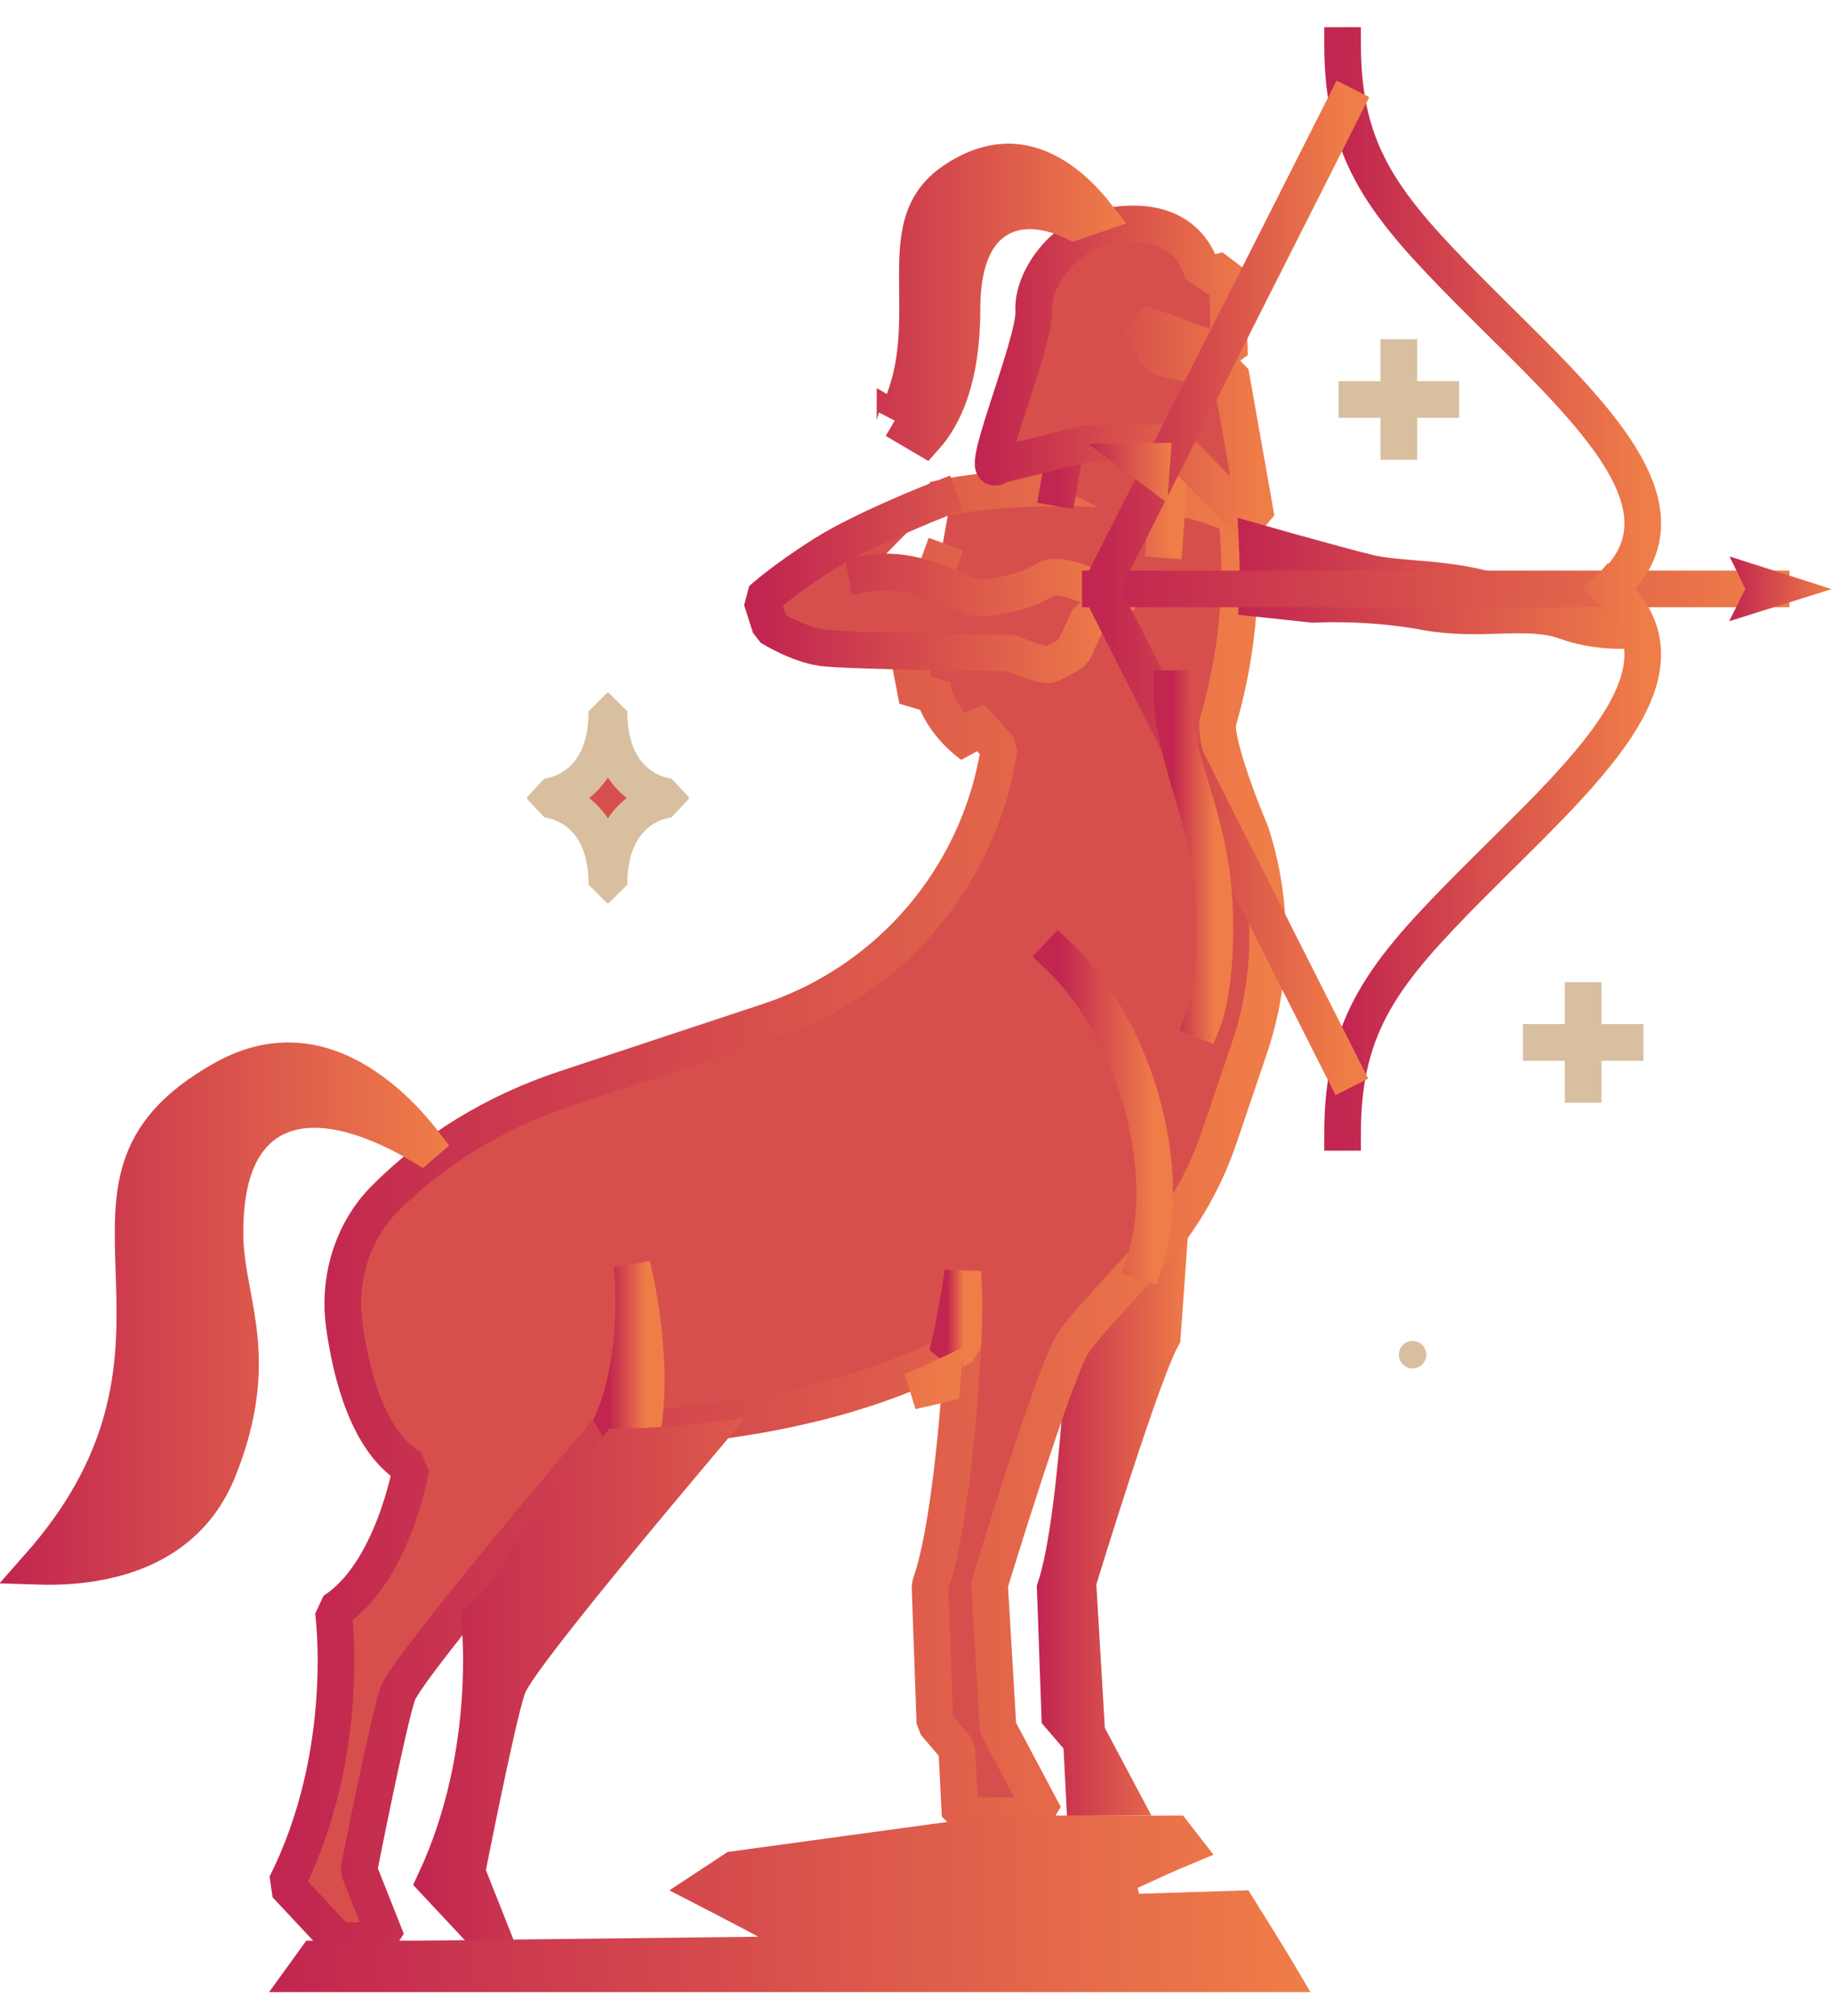
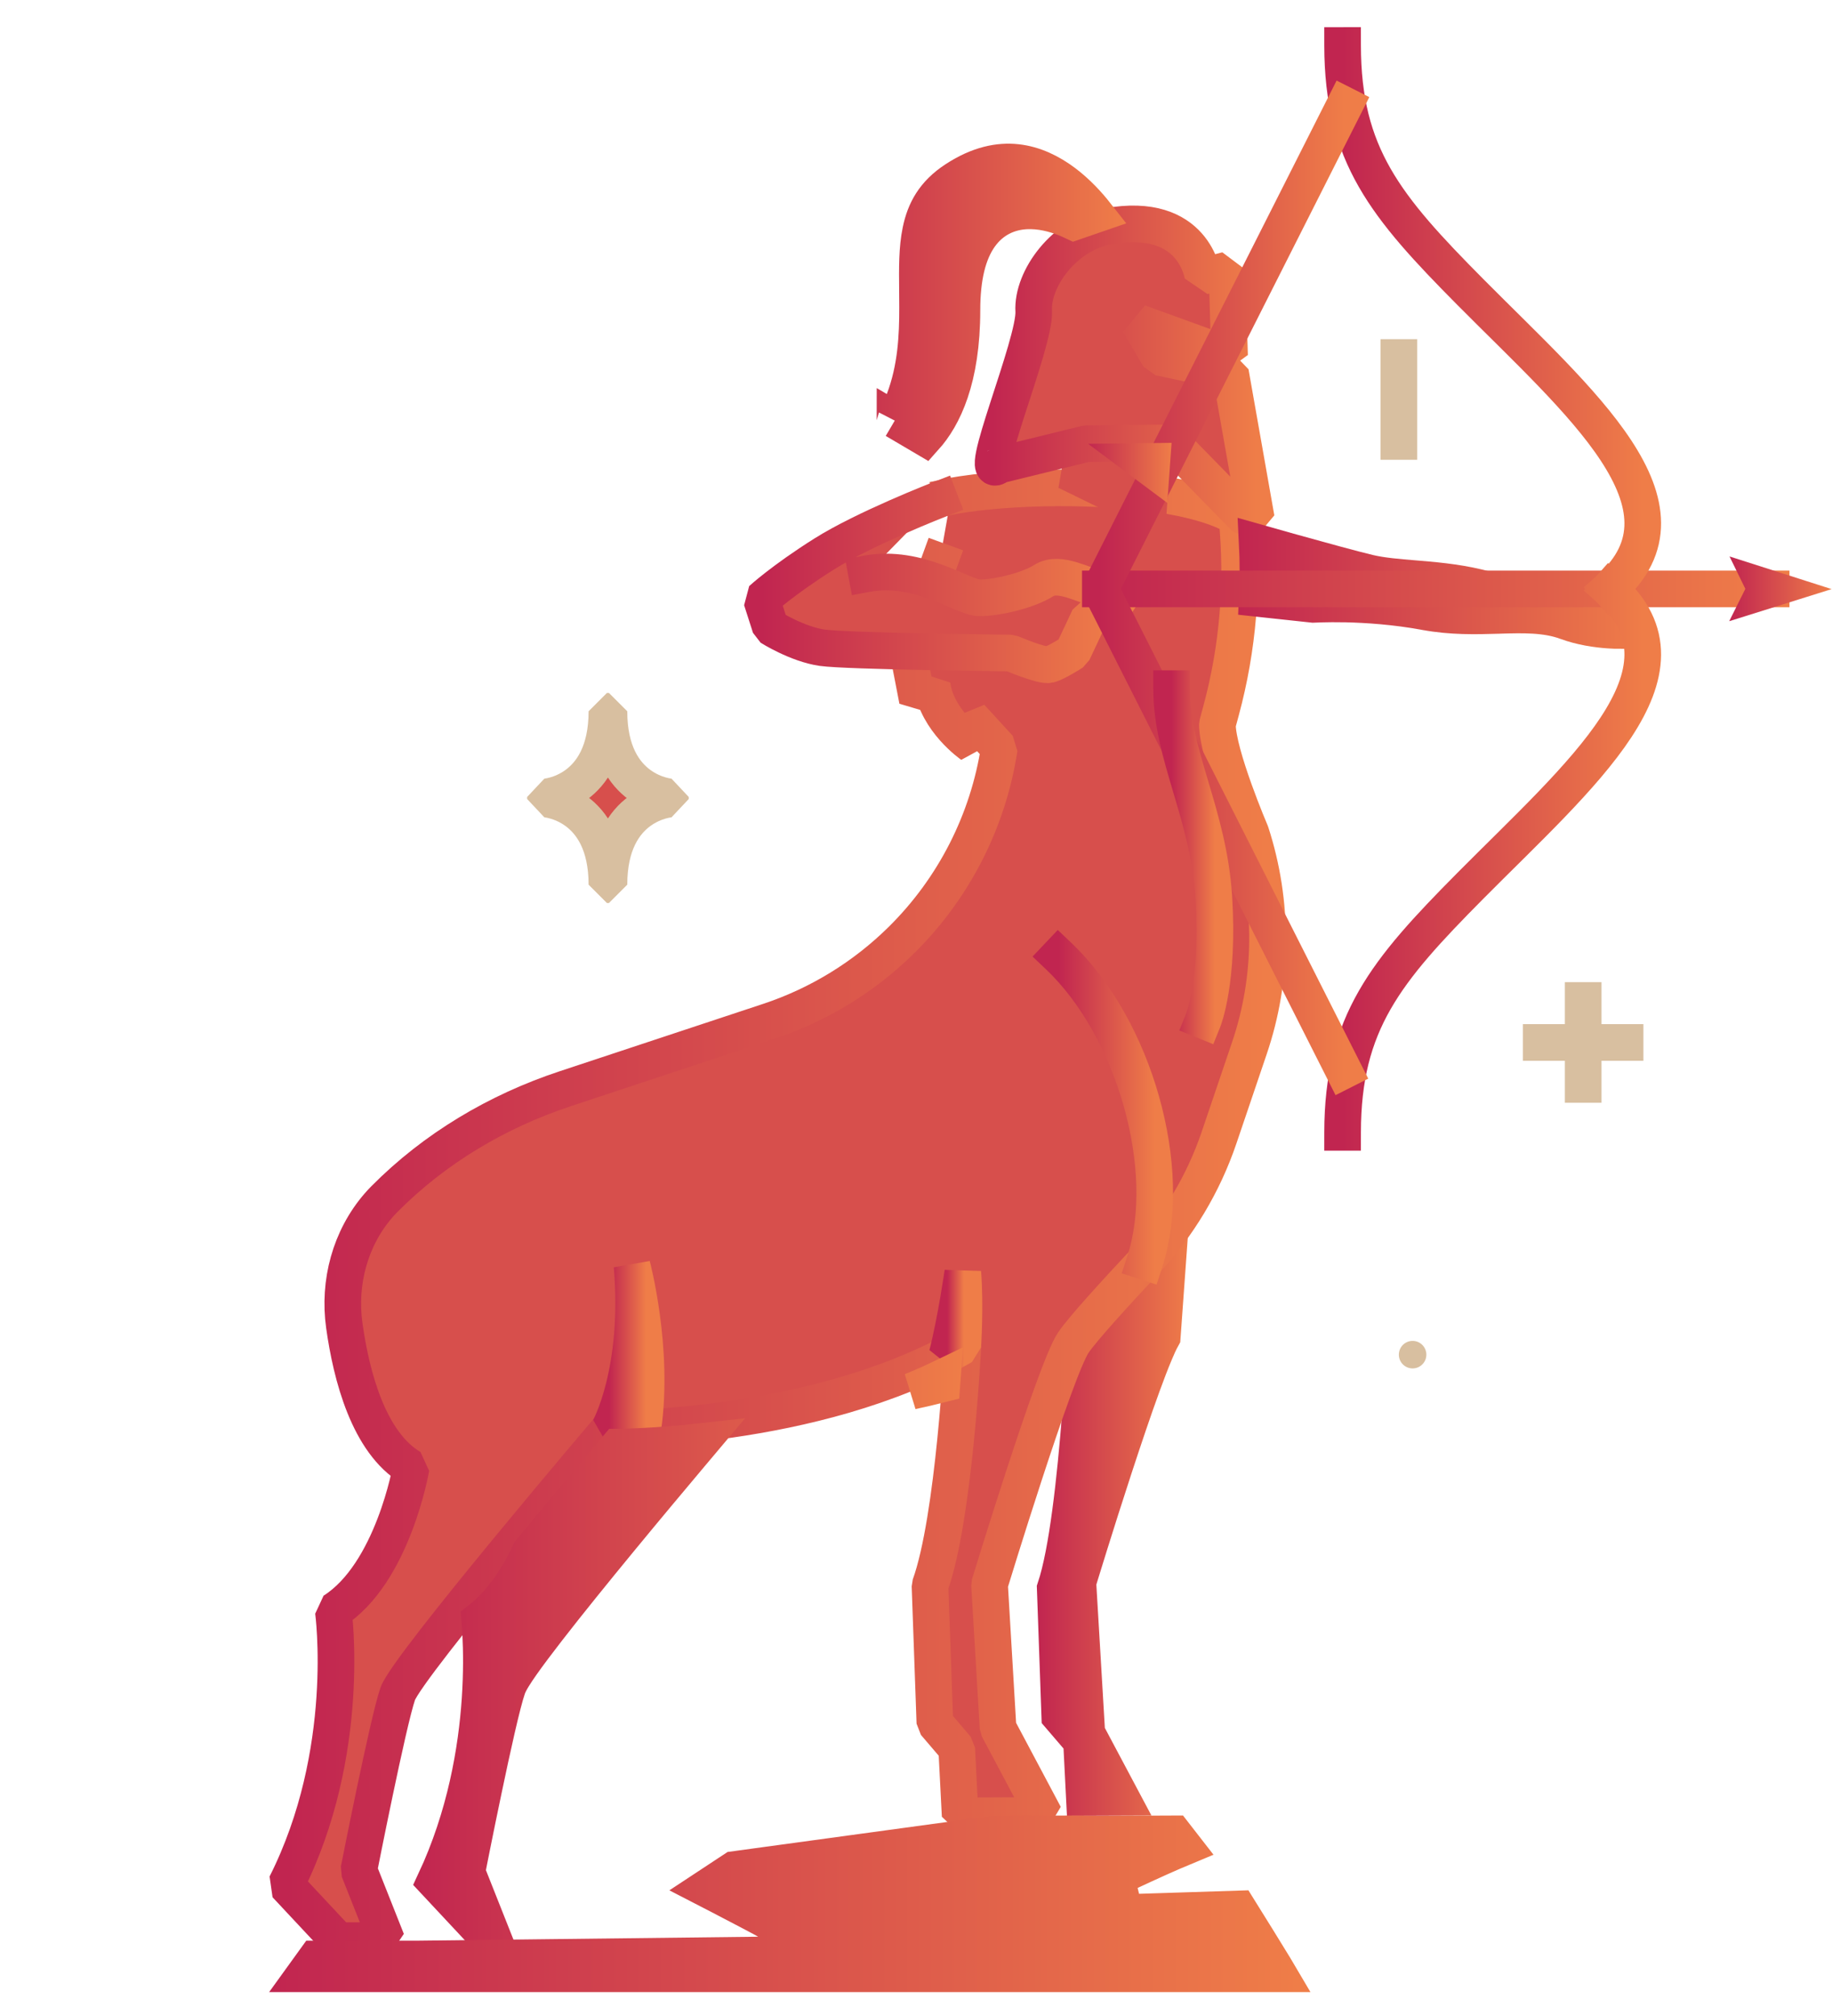
<svg xmlns="http://www.w3.org/2000/svg" width="50" height="55" viewBox="0 0 50 55" fill="none">
  <path d="M38.178 9.754V12.044" stroke="#D8BFA0" stroke-miterlimit="10" stroke-linecap="square" stroke-linejoin="bevel" />
-   <path d="M39.323 10.899H37.033" stroke="#D8BFA0" stroke-miterlimit="10" stroke-linecap="square" stroke-linejoin="bevel" />
  <path d="M43.209 27.295V29.585" stroke="#D8BFA0" stroke-miterlimit="10" stroke-linecap="square" stroke-linejoin="bevel" />
  <path d="M44.353 28.44H42.064" stroke="#D8BFA0" stroke-miterlimit="10" stroke-linecap="square" stroke-linejoin="bevel" />
  <path d="M14.887 21.799C14.887 21.799 16.564 21.901 16.564 24.136H16.62C16.62 21.901 18.297 21.799 18.297 21.799V21.742C18.297 21.742 16.62 21.64 16.62 19.405H16.564C16.564 21.64 14.887 21.742 14.887 21.742V21.799Z" fill="#D74F4C" stroke="#D8BFA0" stroke-miterlimit="10" stroke-linecap="square" stroke-linejoin="bevel" />
  <path d="M38.929 36.958C38.929 37.165 38.761 37.333 38.554 37.333C38.346 37.333 38.178 37.165 38.178 36.958C38.178 36.75 38.346 36.582 38.554 36.582C38.761 36.582 38.929 36.75 38.929 36.958Z" fill="#D8BFA0" />
  <path d="M31.916 33.77L31.721 36.473C31.65 36.601 31.578 36.761 31.509 36.928C31.408 37.169 31.294 37.466 31.174 37.796C30.933 38.456 30.661 39.265 30.405 40.046C30.149 40.828 29.909 41.587 29.733 42.15C29.645 42.432 29.573 42.664 29.523 42.827L29.465 43.015L29.45 43.065L29.446 43.078L29.445 43.081L29.444 43.082L29.444 43.082L29.922 43.228L29.444 43.082L29.418 43.168L29.423 43.258L29.655 47.171L29.662 47.28L29.713 47.376L30.595 49.034L29.595 49.038L29.526 47.679L29.518 47.509L29.407 47.379L28.924 46.816L28.8 43.336C28.971 42.825 29.105 42.081 29.213 41.278C29.33 40.411 29.422 39.433 29.492 38.519C29.563 37.603 29.613 36.745 29.646 36.117C29.662 35.802 29.674 35.545 29.681 35.366C29.682 35.355 29.682 35.345 29.683 35.335L31.916 33.77Z" fill="url(#paint0_linear_83_31393)" stroke="url(#paint1_linear_83_31393)" />
  <path d="M25.96 13.54C25.96 13.54 27.588 13.2 30.261 13.345C32.934 13.491 33.76 14.123 33.76 14.123C33.937 15.89 33.79 17.674 33.326 19.389L33.226 19.76C33.226 20.586 34.138 22.717 34.138 22.717C34.76 24.63 34.745 26.692 34.099 28.596L33.271 31.037C32.844 32.295 32.154 33.447 31.246 34.416C30.451 35.265 29.556 36.245 29.295 36.627C28.798 37.357 27.007 43.227 27.007 43.227L27.239 47.14L28.509 49.529L26.205 49.539L26.111 47.704L25.515 47.007L25.382 43.26C26.045 41.435 26.278 36.726 26.278 36.726C22.198 39.048 16.626 38.981 16.626 38.981C16.626 38.981 11.121 45.449 10.855 46.211C10.59 46.974 9.794 51.02 9.794 51.02L10.557 52.944H9.23L7.804 51.419C9.629 47.803 9.098 43.956 9.098 43.956C10.724 42.928 11.22 40.043 11.22 40.043C10.059 39.354 9.588 37.53 9.397 36.164C9.233 34.988 9.555 33.78 10.333 32.884C10.383 32.826 10.433 32.772 10.484 32.721C11.86 31.331 13.57 30.317 15.427 29.702L20.98 27.864C22.349 27.411 23.593 26.647 24.617 25.632C26.039 24.223 26.97 22.393 27.273 20.414L26.496 19.566L26.52 20.319C26.52 20.319 25.573 19.663 25.439 18.691L25.038 19.104L24.77 17.719L25.645 15.314" fill="#D74F4C" />
  <path d="M25.96 13.54C25.96 13.54 27.588 13.2 30.261 13.345C32.934 13.491 33.76 14.123 33.76 14.123C33.937 15.89 33.79 17.674 33.326 19.389L33.226 19.76C33.226 20.586 34.138 22.717 34.138 22.717C34.76 24.63 34.745 26.692 34.099 28.596L33.271 31.037C32.844 32.295 32.154 33.447 31.246 34.416C30.451 35.265 29.556 36.245 29.295 36.627C28.798 37.357 27.007 43.227 27.007 43.227L27.239 47.14L28.509 49.529L26.205 49.539L26.111 47.704L25.515 47.007L25.382 43.26C26.045 41.435 26.278 36.726 26.278 36.726C22.198 39.048 16.626 38.981 16.626 38.981C16.626 38.981 11.121 45.449 10.855 46.211C10.59 46.974 9.794 51.02 9.794 51.02L10.557 52.944H9.23L7.804 51.419C9.629 47.803 9.098 43.956 9.098 43.956C10.724 42.928 11.22 40.043 11.22 40.043C10.059 39.354 9.588 37.53 9.397 36.164C9.233 34.988 9.555 33.78 10.333 32.884C10.383 32.826 10.433 32.772 10.484 32.721C11.86 31.331 13.57 30.317 15.427 29.702L20.98 27.864C22.349 27.411 23.593 26.647 24.617 25.632C26.039 24.223 26.97 22.393 27.273 20.414L26.496 19.566L26.52 20.319C26.52 20.319 25.573 19.663 25.439 18.691L25.038 19.104L24.77 17.719L25.645 15.314" stroke="url(#paint2_linear_83_31393)" stroke-miterlimit="10" stroke-linecap="square" stroke-linejoin="bevel" />
  <path d="M17.25 34.531C17.499 37.416 16.626 38.982 16.626 38.982C16.626 38.982 16.969 38.986 17.547 38.957C17.856 36.807 17.25 34.531 17.25 34.531Z" fill="url(#paint3_linear_83_31393)" stroke="url(#paint4_linear_83_31393)" stroke-miterlimit="10" stroke-linecap="square" stroke-linejoin="bevel" />
  <path d="M26.277 34.714C26.277 34.714 26.093 36.009 25.851 36.957C25.994 36.883 26.137 36.807 26.277 36.727C26.277 36.727 26.349 35.609 26.277 34.714Z" fill="url(#paint5_linear_83_31393)" stroke="url(#paint6_linear_83_31393)" stroke-miterlimit="10" stroke-linecap="square" stroke-linejoin="bevel" />
  <path d="M13.12 44.59C13.112 44.435 13.102 44.303 13.093 44.196C13.726 43.7 14.169 42.985 14.475 42.328C15.125 41.54 15.752 40.792 16.219 40.237C16.458 39.954 16.655 39.721 16.792 39.559L16.858 39.481C16.866 39.481 16.874 39.481 16.882 39.48C17.047 39.478 17.287 39.471 17.586 39.456C18.002 39.434 18.534 39.396 19.146 39.328C19.055 39.436 18.955 39.555 18.847 39.683C18.326 40.302 17.628 41.135 16.922 41.993C16.216 42.851 15.499 43.735 14.942 44.454C14.663 44.813 14.421 45.136 14.238 45.395C14.147 45.524 14.068 45.642 14.006 45.743C13.949 45.836 13.887 45.945 13.851 46.048C13.705 46.468 13.432 47.712 13.204 48.8C13.087 49.355 12.979 49.886 12.9 50.278C12.861 50.474 12.829 50.636 12.806 50.748L12.78 50.879L12.774 50.913L12.772 50.922L12.771 50.924L12.771 50.924L12.771 50.925L13.262 51.021L12.771 50.925L12.743 51.069L12.797 51.205L13.289 52.445H12.915L11.872 51.329C12.707 49.544 13.009 47.741 13.102 46.366C13.151 45.637 13.142 45.023 13.12 44.59ZM24.882 37.953C25.165 37.838 25.446 37.714 25.723 37.581C25.719 37.638 25.715 37.698 25.71 37.76C25.431 37.831 25.154 37.895 24.882 37.953Z" fill="url(#paint7_linear_83_31393)" stroke="url(#paint8_linear_83_31393)" />
  <path d="M31.786 14.724L31.976 12.082L29.646 12.106L29.071 12.247L28.888 13.309" fill="#D74F4C" />
-   <path d="M31.786 14.724L31.976 12.082L29.646 12.106L29.071 12.247L28.888 13.309" stroke="url(#paint9_linear_83_31393)" stroke-miterlimit="10" stroke-linecap="square" stroke-linejoin="bevel" />
  <path d="M30.229 6.177C29.043 6.396 28.164 7.611 28.213 8.486C28.262 9.361 26.587 13.276 27.265 12.69L29.646 12.106L31.976 12.082L33.996 14.147H34.287L33.583 10.162L31.639 9.749L31.08 8.802L33.558 9.701L33.486 7.368L32.83 7.538C32.83 7.538 32.611 5.74 30.229 6.177Z" fill="#D74F4C" stroke="url(#paint10_linear_83_31393)" stroke-miterlimit="10" stroke-linecap="square" stroke-linejoin="bevel" />
  <path d="M29.911 5.85L29.313 6.056C29.242 6.022 29.156 5.984 29.058 5.946C28.791 5.842 28.398 5.729 27.981 5.755C27.542 5.783 27.077 5.968 26.739 6.445C26.419 6.899 26.254 7.559 26.254 8.458C26.254 10.343 25.746 11.373 25.238 11.939L24.428 11.462L24.428 11.462C24.428 11.463 24.428 11.463 24.427 11.464C24.426 11.466 24.425 11.468 24.424 11.47C24.52 11.289 24.603 11.107 24.673 10.922C25.006 10.045 25.044 9.165 25.043 8.381C25.043 8.223 25.041 8.071 25.04 7.924C25.034 7.311 25.028 6.786 25.128 6.303C25.242 5.748 25.493 5.283 26.08 4.899C26.719 4.482 27.274 4.381 27.744 4.432C28.223 4.483 28.659 4.697 29.041 4.983C29.403 5.255 29.699 5.58 29.911 5.85Z" fill="url(#paint11_linear_83_31393)" stroke="url(#paint12_linear_83_31393)" />
-   <path d="M6.143 33.765L6.143 33.765C6.152 34.226 6.229 34.678 6.31 35.117C6.319 35.167 6.329 35.218 6.338 35.268C6.411 35.664 6.485 36.059 6.527 36.489C6.622 37.439 6.568 38.571 5.962 40.088L5.962 40.088C5.291 41.769 3.881 42.415 2.56 42.637C2.011 42.729 1.489 42.745 1.065 42.731C2.277 41.358 2.947 40.056 3.303 38.819C3.722 37.368 3.699 36.038 3.662 34.873C3.66 34.819 3.658 34.764 3.656 34.711C3.619 33.592 3.589 32.676 3.861 31.839C4.134 31.004 4.73 30.201 6.11 29.43L6.11 29.43C7.718 28.53 9.099 29.007 10.139 29.762C10.663 30.142 11.086 30.586 11.38 30.939C11.453 31.026 11.518 31.108 11.574 31.181L11.493 31.251C11.358 31.17 11.188 31.072 10.991 30.97C10.504 30.719 9.828 30.425 9.134 30.314C8.443 30.203 7.64 30.261 7.025 30.84C6.419 31.409 6.118 32.37 6.143 33.765Z" fill="url(#paint13_linear_83_31393)" stroke="url(#paint14_linear_83_31393)" />
  <path d="M20.696 53.337L22.319 53.318L20.967 52.42C20.929 52.395 20.853 52.354 20.792 52.321C20.716 52.281 20.616 52.227 20.5 52.166C20.266 52.044 19.966 51.887 19.671 51.733C19.53 51.66 19.39 51.587 19.258 51.519L20.038 51.005L27.102 50.04L29.368 50.03L29.975 50.04L29.975 50.04L29.985 50.04L32.044 50.031C32.123 50.132 32.223 50.26 32.323 50.389C32.118 50.474 31.888 50.575 31.663 50.675C31.36 50.811 31.061 50.949 30.838 51.053C30.727 51.105 30.634 51.149 30.569 51.18L30.494 51.215L30.474 51.225L30.468 51.227L30.467 51.228L30.467 51.228L30.466 51.228L30.682 51.68L30.466 51.228L30.698 52.179L33.8 52.08L33.856 52.17C33.982 52.371 34.149 52.64 34.318 52.912C34.487 53.184 34.656 53.459 34.785 53.671C34.825 53.737 34.861 53.797 34.891 53.848H8.323L8.614 53.445H11.419V53.445L11.425 53.445L20.696 53.337Z" fill="url(#paint15_linear_83_31393)" stroke="url(#paint16_linear_83_31393)" />
  <path d="M25.644 13.622C25.644 13.622 23.603 14.414 22.486 15.119C21.368 15.824 20.785 16.358 20.785 16.358L21.027 17.112C21.027 17.112 21.757 17.573 22.437 17.671C23.117 17.768 27.588 17.816 27.588 17.816C27.588 17.816 28.439 18.181 28.633 18.132C28.828 18.084 29.281 17.792 29.281 17.792L29.726 16.844L30.504 16.577C30.504 16.577 30.481 16.14 30.031 16.067C29.581 15.994 28.924 15.562 28.487 15.839C28.049 16.116 27.199 16.31 26.737 16.31C26.276 16.31 25.085 15.387 23.651 15.654" fill="#D74F4C" />
  <path d="M25.644 13.622C25.644 13.622 23.603 14.414 22.486 15.119C21.368 15.824 20.785 16.358 20.785 16.358L21.027 17.112C21.027 17.112 21.757 17.573 22.437 17.671C23.117 17.768 27.588 17.816 27.588 17.816C27.588 17.816 28.439 18.181 28.633 18.132C28.828 18.084 29.281 17.792 29.281 17.792L29.726 16.844L30.504 16.577C30.504 16.577 30.481 16.14 30.031 16.067C29.581 15.994 28.924 15.562 28.487 15.839C28.049 16.116 27.199 16.31 26.737 16.31C26.276 16.31 25.085 15.387 23.651 15.654" stroke="url(#paint17_linear_83_31393)" stroke-miterlimit="10" stroke-linecap="square" stroke-linejoin="bevel" />
  <path d="M42.937 16.51L42.848 16.018C42.937 16.51 42.937 16.51 42.937 16.51L42.936 16.511L42.935 16.511L42.932 16.511L42.926 16.512L42.912 16.514C42.901 16.516 42.889 16.517 42.874 16.519C42.844 16.522 42.806 16.525 42.759 16.526C42.664 16.529 42.533 16.527 42.361 16.51C42.016 16.475 41.508 16.382 40.8 16.154C40.172 15.952 39.553 15.871 38.969 15.818C38.847 15.806 38.723 15.796 38.599 15.786C38.16 15.75 37.721 15.714 37.363 15.63C36.938 15.53 35.997 15.271 35.175 15.042C34.861 14.954 34.563 14.87 34.313 14.799C34.339 15.308 34.339 15.816 34.314 16.324L35.838 16.488L35.864 16.487C35.909 16.485 35.974 16.482 36.056 16.48C36.22 16.475 36.454 16.472 36.739 16.478C37.306 16.491 38.081 16.541 38.905 16.693L42.937 16.51ZM42.937 16.51L43.028 16.494L43.106 16.446L43.107 16.446L43.107 16.446L43.107 16.446L43.107 16.446L43.107 16.446L43.11 16.444L43.127 16.434C43.142 16.425 43.166 16.412 43.196 16.396C43.256 16.364 43.338 16.323 43.428 16.285C43.52 16.246 43.608 16.215 43.682 16.199C43.742 16.186 43.769 16.188 43.771 16.188C43.935 16.232 44.166 16.307 44.366 16.375C44.382 16.38 44.397 16.385 44.411 16.39M42.937 16.51L44.411 16.39M44.411 16.39C44.41 16.437 44.408 16.487 44.403 16.541C44.383 16.748 44.329 16.983 44.207 17.201C44.124 17.201 44.023 17.198 43.908 17.19C43.577 17.167 43.155 17.106 42.753 16.958L42.753 16.958C42.191 16.751 41.55 16.77 40.954 16.787L40.929 16.788L40.904 16.789C40.278 16.807 39.626 16.826 38.905 16.693L44.411 16.39Z" fill="url(#paint18_linear_83_31393)" stroke="url(#paint19_linear_83_31393)" />
  <path d="M30.031 16.067H48.339" stroke="url(#paint20_linear_83_31393)" stroke-miterlimit="10" stroke-linecap="square" stroke-linejoin="bevel" />
  <path d="M48.167 16.119L48.193 16.067L48.167 16.014L48.333 16.067L48.167 16.119Z" fill="url(#paint21_linear_83_31393)" stroke="url(#paint22_linear_83_31393)" />
  <path d="M36.643 1.242C36.646 4.23 37.815 5.635 40.13 7.967C43.11 10.97 46.49 13.803 43.929 16.067" stroke="url(#paint23_linear_83_31393)" stroke-miterlimit="10" stroke-linecap="square" stroke-linejoin="bevel" />
  <path d="M36.643 30.892C36.646 27.904 37.815 26.499 40.13 24.166C43.11 21.163 46.49 18.33 43.929 16.067" stroke="url(#paint24_linear_83_31393)" stroke-miterlimit="10" stroke-linecap="square" stroke-linejoin="bevel" />
  <path d="M36.7 2.87L30.031 16.067L36.671 29.206" stroke="url(#paint25_linear_83_31393)" stroke-miterlimit="10" stroke-linecap="square" stroke-linejoin="bevel" />
  <path d="M31.245 34.417C32.059 31.909 30.966 28.046 28.888 26.078" stroke="url(#paint26_linear_83_31393)" stroke-miterlimit="10" stroke-linecap="square" stroke-linejoin="bevel" />
  <path d="M31.976 18.788C31.976 20.621 32.983 22.19 33.128 24.474C33.274 26.758 32.837 27.837 32.837 27.837" stroke="url(#paint27_linear_83_31393)" stroke-miterlimit="10" stroke-linecap="square" stroke-linejoin="bevel" />
  <path d="M31.425 12.767C31.348 12.709 31.268 12.65 31.187 12.59L31.438 12.587L31.425 12.767Z" fill="url(#paint28_linear_83_31393)" stroke="url(#paint29_linear_83_31393)" />
  <defs>
    <linearGradient id="paint0_linear_83_31393" x1="28.297" y1="41.149" x2="32.491" y2="41.149" gradientUnits="userSpaceOnUse">
      <stop stop-color="#C12550" />
      <stop offset="1" stop-color="#EF7D48" />
    </linearGradient>
    <linearGradient id="paint1_linear_83_31393" x1="28.297" y1="41.149" x2="32.491" y2="41.149" gradientUnits="userSpaceOnUse">
      <stop stop-color="#C12550" />
      <stop offset="1" stop-color="#EF7D48" />
    </linearGradient>
    <linearGradient id="paint2_linear_83_31393" x1="7.804" y1="33.127" x2="34.594" y2="33.127" gradientUnits="userSpaceOnUse">
      <stop stop-color="#C12550" />
      <stop offset="1" stop-color="#EF7D48" />
    </linearGradient>
    <linearGradient id="paint3_linear_83_31393" x1="16.626" y1="36.757" x2="17.635" y2="36.757" gradientUnits="userSpaceOnUse">
      <stop stop-color="#C12550" />
      <stop offset="1" stop-color="#EF7D48" />
    </linearGradient>
    <linearGradient id="paint4_linear_83_31393" x1="16.626" y1="36.757" x2="17.635" y2="36.757" gradientUnits="userSpaceOnUse">
      <stop stop-color="#C12550" />
      <stop offset="1" stop-color="#EF7D48" />
    </linearGradient>
    <linearGradient id="paint5_linear_83_31393" x1="25.851" y1="35.836" x2="26.309" y2="35.836" gradientUnits="userSpaceOnUse">
      <stop stop-color="#C12550" />
      <stop offset="1" stop-color="#EF7D48" />
    </linearGradient>
    <linearGradient id="paint6_linear_83_31393" x1="25.851" y1="35.836" x2="26.309" y2="35.836" gradientUnits="userSpaceOnUse">
      <stop stop-color="#C12550" />
      <stop offset="1" stop-color="#EF7D48" />
    </linearGradient>
    <linearGradient id="paint7_linear_83_31393" x1="11.272" y1="44.836" x2="26.277" y2="44.836" gradientUnits="userSpaceOnUse">
      <stop stop-color="#C12550" />
      <stop offset="1" stop-color="#EF7D48" />
    </linearGradient>
    <linearGradient id="paint8_linear_83_31393" x1="11.272" y1="44.836" x2="26.277" y2="44.836" gradientUnits="userSpaceOnUse">
      <stop stop-color="#C12550" />
      <stop offset="1" stop-color="#EF7D48" />
    </linearGradient>
    <linearGradient id="paint9_linear_83_31393" x1="28.888" y1="13.403" x2="31.976" y2="13.403" gradientUnits="userSpaceOnUse">
      <stop stop-color="#C12550" />
      <stop offset="1" stop-color="#EF7D48" />
    </linearGradient>
    <linearGradient id="paint10_linear_83_31393" x1="27.103" y1="10.128" x2="34.287" y2="10.128" gradientUnits="userSpaceOnUse">
      <stop stop-color="#C12550" />
      <stop offset="1" stop-color="#EF7D48" />
    </linearGradient>
    <linearGradient id="paint11_linear_83_31393" x1="22.308" y1="8.559" x2="30.695" y2="8.559" gradientUnits="userSpaceOnUse">
      <stop stop-color="#C12550" />
      <stop offset="1" stop-color="#EF7D48" />
    </linearGradient>
    <linearGradient id="paint12_linear_83_31393" x1="22.308" y1="8.559" x2="30.695" y2="8.559" gradientUnits="userSpaceOnUse">
      <stop stop-color="#C12550" />
      <stop offset="1" stop-color="#EF7D48" />
    </linearGradient>
    <linearGradient id="paint13_linear_83_31393" x1="0" y1="35.838" x2="12.244" y2="35.838" gradientUnits="userSpaceOnUse">
      <stop stop-color="#C12550" />
      <stop offset="1" stop-color="#EF7D48" />
    </linearGradient>
    <linearGradient id="paint14_linear_83_31393" x1="0" y1="35.838" x2="12.244" y2="35.838" gradientUnits="userSpaceOnUse">
      <stop stop-color="#C12550" />
      <stop offset="1" stop-color="#EF7D48" />
    </linearGradient>
    <linearGradient id="paint15_linear_83_31393" x1="7.345" y1="51.939" x2="35.458" y2="51.939" gradientUnits="userSpaceOnUse">
      <stop stop-color="#C12550" />
      <stop offset="1" stop-color="#EF7D48" />
    </linearGradient>
    <linearGradient id="paint16_linear_83_31393" x1="7.345" y1="51.939" x2="35.458" y2="51.939" gradientUnits="userSpaceOnUse">
      <stop stop-color="#C12550" />
      <stop offset="1" stop-color="#EF7D48" />
    </linearGradient>
    <linearGradient id="paint17_linear_83_31393" x1="20.785" y1="15.879" x2="30.504" y2="15.879" gradientUnits="userSpaceOnUse">
      <stop stop-color="#C12550" />
      <stop offset="1" stop-color="#EF7D48" />
    </linearGradient>
    <linearGradient id="paint18_linear_83_31393" x1="33.76" y1="15.912" x2="44.912" y2="15.912" gradientUnits="userSpaceOnUse">
      <stop stop-color="#C12550" />
      <stop offset="1" stop-color="#EF7D48" />
    </linearGradient>
    <linearGradient id="paint19_linear_83_31393" x1="33.76" y1="15.912" x2="44.912" y2="15.912" gradientUnits="userSpaceOnUse">
      <stop stop-color="#C12550" />
      <stop offset="1" stop-color="#EF7D48" />
    </linearGradient>
    <linearGradient id="paint20_linear_83_31393" x1="30.031" y1="16.567" x2="48.339" y2="16.567" gradientUnits="userSpaceOnUse">
      <stop stop-color="#C12550" />
      <stop offset="1" stop-color="#EF7D48" />
    </linearGradient>
    <linearGradient id="paint21_linear_83_31393" x1="47.197" y1="16.067" x2="50" y2="16.067" gradientUnits="userSpaceOnUse">
      <stop stop-color="#C12550" />
      <stop offset="1" stop-color="#EF7D48" />
    </linearGradient>
    <linearGradient id="paint22_linear_83_31393" x1="47.197" y1="16.067" x2="50" y2="16.067" gradientUnits="userSpaceOnUse">
      <stop stop-color="#C12550" />
      <stop offset="1" stop-color="#EF7D48" />
    </linearGradient>
    <linearGradient id="paint23_linear_83_31393" x1="36.643" y1="8.654" x2="44.835" y2="8.654" gradientUnits="userSpaceOnUse">
      <stop stop-color="#C12550" />
      <stop offset="1" stop-color="#EF7D48" />
    </linearGradient>
    <linearGradient id="paint24_linear_83_31393" x1="36.643" y1="23.479" x2="44.835" y2="23.479" gradientUnits="userSpaceOnUse">
      <stop stop-color="#C12550" />
      <stop offset="1" stop-color="#EF7D48" />
    </linearGradient>
    <linearGradient id="paint25_linear_83_31393" x1="30.031" y1="16.038" x2="36.7" y2="16.038" gradientUnits="userSpaceOnUse">
      <stop stop-color="#C12550" />
      <stop offset="1" stop-color="#EF7D48" />
    </linearGradient>
    <linearGradient id="paint26_linear_83_31393" x1="28.888" y1="30.247" x2="31.516" y2="30.247" gradientUnits="userSpaceOnUse">
      <stop stop-color="#C12550" />
      <stop offset="1" stop-color="#EF7D48" />
    </linearGradient>
    <linearGradient id="paint27_linear_83_31393" x1="31.976" y1="23.312" x2="33.158" y2="23.312" gradientUnits="userSpaceOnUse">
      <stop stop-color="#C12550" />
      <stop offset="1" stop-color="#EF7D48" />
    </linearGradient>
    <linearGradient id="paint28_linear_83_31393" x1="29.646" y1="12.898" x2="31.976" y2="12.898" gradientUnits="userSpaceOnUse">
      <stop stop-color="#C12550" />
      <stop offset="1" stop-color="#EF7D48" />
    </linearGradient>
    <linearGradient id="paint29_linear_83_31393" x1="29.646" y1="12.898" x2="31.976" y2="12.898" gradientUnits="userSpaceOnUse">
      <stop stop-color="#C12550" />
      <stop offset="1" stop-color="#EF7D48" />
    </linearGradient>
  </defs>
</svg>